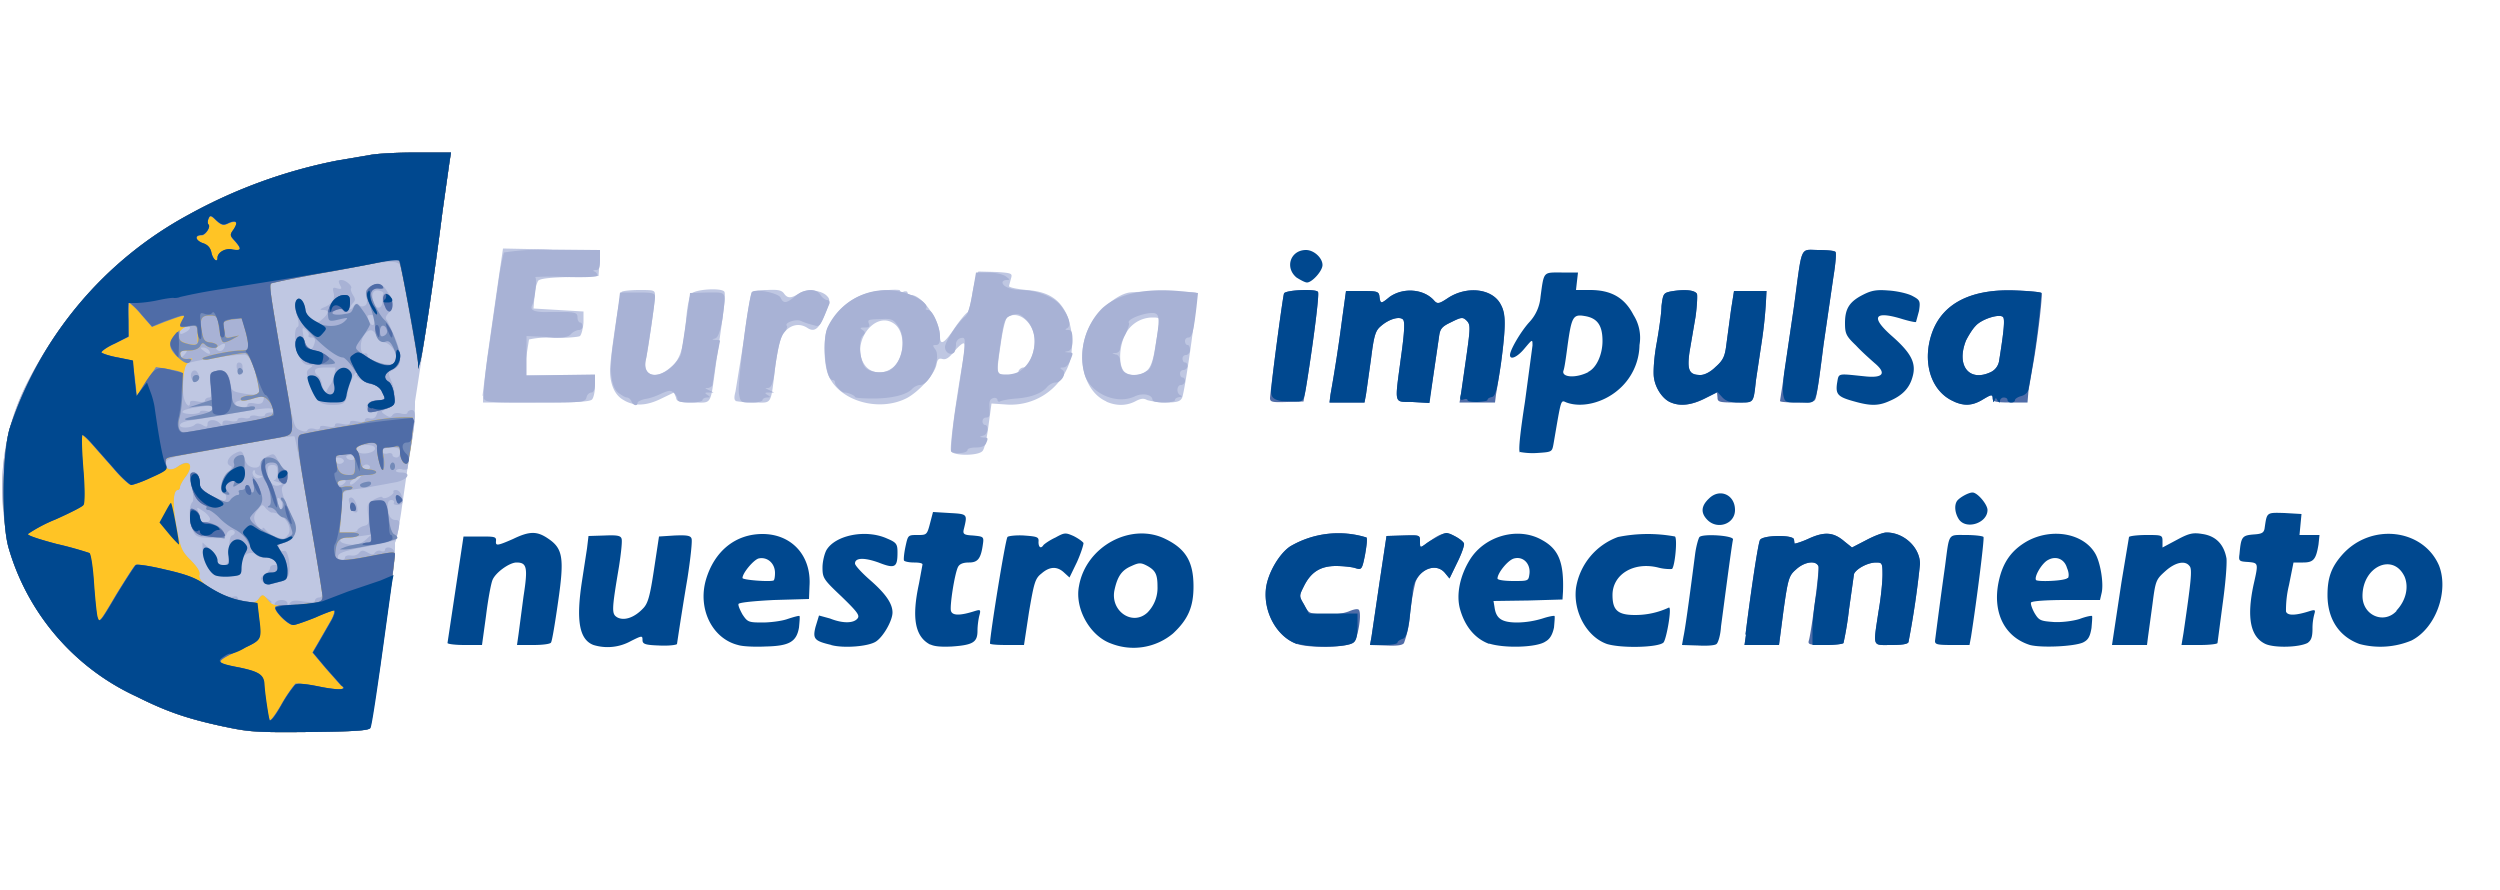
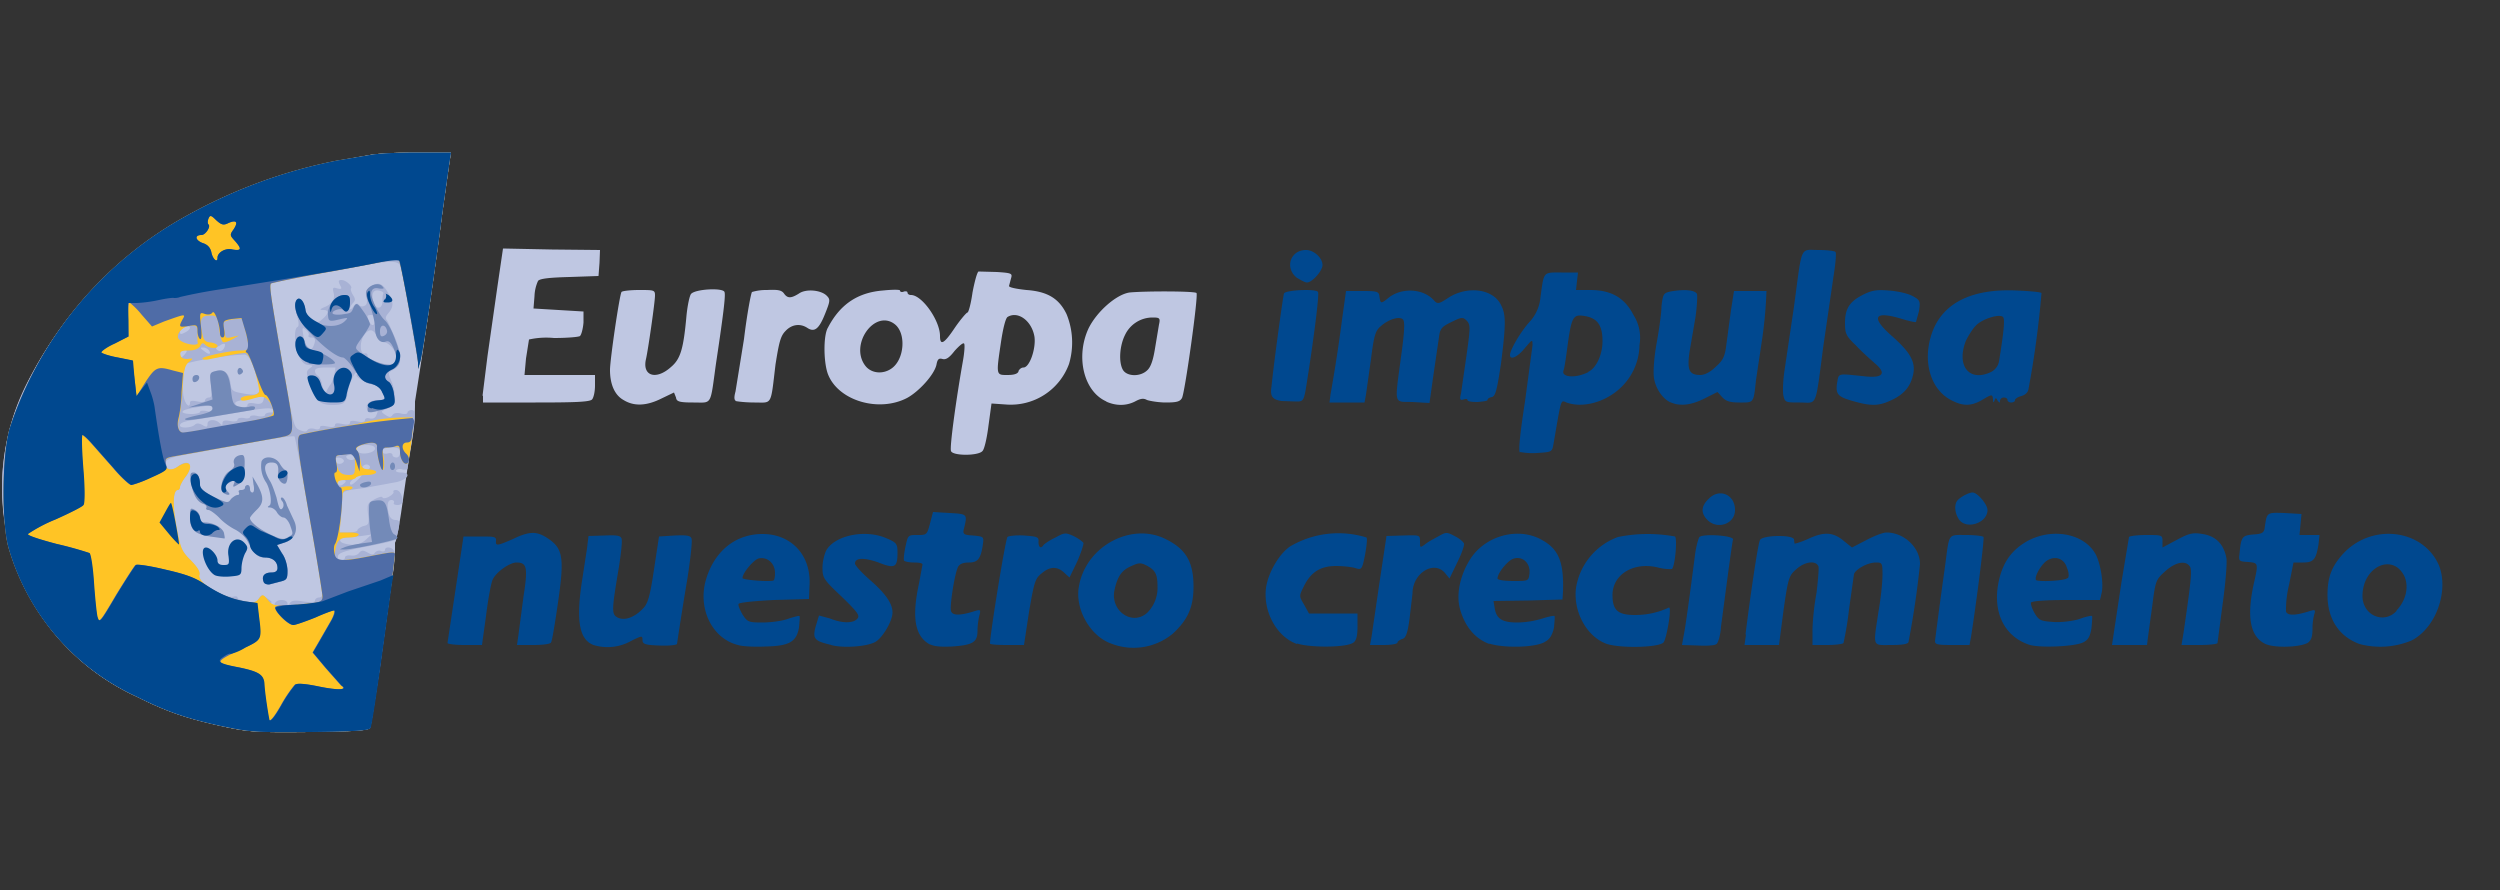
<svg xmlns="http://www.w3.org/2000/svg" version="1.0" width="500" height="178">
  <rect width="100%" height="100%" fill="#333333" stroke="none" />
-   <path d="M0 89V0h500v178H0V89z" fill="#fff" />
  <path d="M44.7 145.3c-7.4-1.6-11.4-3-17.4-6a45.8 45.8 0 0 1-23-60.2A77.6 77.6 0 0 1 37.7 43a102 102 0 0 1 29.7-10.8L74 31c1.5-.3 5.7-.5 9.4-.5h6.8l-.3 1.9-1.4 9.9a1397.5 1397.5 0 0 1-5.5 38 46.3 46.3 0 0 1-1 9.9l-1.8 12.5c-.5 3.2-1 5.8-1.2 5.8a36.3 36.3 0 0 1-.7 7.8l-2.4 17c-.9 6.5-1.8 12-2 12.3-.3.5-3.1.7-12 .8-10.6.1-12.1 0-17.2-1.1zm145.5-55.1c-.3-.7 1-10.2 2.4-18.1.3-1.7.4-3.3.2-3.4-.2-.2-1 .5-1.9 1.5-1 1.3-1.7 1.8-2.4 1.6-.7-.2-1 0-1.2 1.1-.4 2-3.5 5.4-5.9 6.7-5.6 2.9-13.5.6-15.7-4.5-1-2.2-1.1-8-.1-9.6 2.4-4.6 5.9-7 11-7.4 1.9-.2 3.4-.2 3.4 0 0 .3.4.4.8.2.4-.1.7 0 .7.2 0 .3.3.5.7.5 2.2 0 5.8 5.1 5.8 8.2 0 2 .8 1.6 3-1.7 1.1-1.6 2.3-3 2.5-3 .2 0 .7-1.8 1-4 .4-2.1.9-4 1.2-4.2l3.7.1c3 .2 3.1.3 2.8 1.3l-.4 1.5c0 .3 1.6.6 3.5.8 4.2.3 6.5 1.7 8 4.8a15 15 0 0 1 .5 10 12.4 12.4 0 0 1-12.6 8.1l-2.9-.2-.6 4.4c-.3 2.4-.8 4.7-1.2 5.1-.8 1-6 1-6.3 0zm13.5-16c.2-.4.6-.7 1-.7 1.2 0 2.5-3.7 2.2-6.1-.5-3.2-3.3-5.3-5.4-4-.4.3-.9 2.3-1.3 5-1 6.7-1 6.6 1.3 6.6 1.2 0 2-.2 2.2-.7zm-25.4-.5c2.6-1.8 3-7.1.6-8.9-4-3-9.1 4.2-5.8 8.4 1.2 1.5 3.5 1.7 5.2.5zM124.7 80c-1.8-1-2.7-3.2-2.7-6 0-2.1 1.9-15 2.3-15.6.1-.2 1.7-.4 3.5-.4 3 0 3.2 0 3.2 1.1 0 1.3-1.4 11-1.8 12.7-.8 3.4 2 4.3 5 1.6 1.9-1.6 2.5-3.6 3.1-10.3.2-2 .6-3.9.9-4.3.8-1 6.4-1.3 6.7-.4.2.6 0 3-1.7 14.3-1.2 8.6-.7 7.8-4.5 7.8-2.9 0-3.4-.2-3.5-1l-.4-1-2.5 1.2c-3 1.5-5.5 1.6-7.6.3zm96.6.3c-4.6-2-6.2-9-3.6-14.6 1.6-3.3 5.5-6.8 8.2-7.2 3-.3 13-.3 13.4.1.4.5-2.3 19.8-2.9 21-.4.7-1 .9-3.2.9-1.5 0-3.2-.3-3.8-.5-.7-.4-1.3-.3-2.4.3-1.8.9-3.8.9-5.8 0zm8.1-6.2c.7-.6 1.2-1.9 1.6-4.4l.8-4.8c.3-1.3.1-1.4-1.3-1.4A6.1 6.1 0 0 0 225 67c-1.1 2.2-1.3 5.5-.4 7 .8 1.3 3.4 1.4 4.8.1zM96.5 79.2l1-8 2-14 1.1-7.5 9.8.2 9.6.1-.1 2.6-.2 2.6-5.8.2c-3.8.1-6 .3-6.3.8a8 8 0 0 0-.7 3l-.2 2.5 5 .3 5 .3v2.2c-.1 1.2-.4 2.4-.7 2.7-.2.2-2.6.4-5.2.4a16 16 0 0 0-5 .3l-.6 3.8-.3 3.3H119v2.1c0 1.3-.3 2.5-.6 2.8-.5.5-3.6.6-11.3.6H96.6v-1.4zm50.7 1c-.4-.2-.4-.8-.1-1.9l1.7-10.5c.6-5 1.4-9.2 1.6-9.4a10 10 0 0 1 3-.4c2.1-.1 2.9 0 3.4.7.7 1 1.4 1 3 0 1.4-1 4.5-.7 5.6.5.7.7.6 1.1-.4 3.6-1.2 3-2.1 3.7-3.5 2.8-1.5-1-3.2-.7-4.4.6-1 1-1.3 2.3-2 6.7-1 8.4-.6 7.6-4.2 7.6-1.8 0-3.4-.2-3.8-.3z" fill="#bfc7e2" />
  <g fill="#a8b2d5">
    <path d="M44.7 145.3c-7.4-1.6-11.4-3-17.4-6A46.1 46.1 0 0 1 5 77.4 80.3 80.3 0 0 1 37.8 43a102 102 0 0 1 29.7-10.8L74 31c1.5-.3 5.7-.5 9.4-.5h6.8l-.3 1.9-1.4 9.9c-1.6 12.6-4 28.9-4.5 30.2-.4 1.2-.4 1.2-.4.1l-3.3-18.9c-.4-1.6-1.6-1.7-7.6-.6l-11.8 2.1c-3.5.6-6.5 1.3-6.7 1.5-.4.4-.3 1.3 2.7 18.2 1.7 9.9 1.9 10.6 3 11.1 1 .4 1.4.4 1.6 0 .2-.3.8-.4 1.5-.2.6.2 1 0 1-.3 0-.4.5-.4 1.5-.2s1.5.1 1.5-.3.5-.4 1.5-.2 1.5.1 1.5-.3.5-.4 1.5-.2 1.5.1 1.5-.3c0-.3.4-.5 1-.3.6.1 1-.1 1.2-.5.5-1.1.4-1.2-.5-.8-1 .4-1.8-.9-1.1-1.7.3-.4 1.2-.7 2-.7s1.4-.1 1.4-.2c0-.9-1.3-2.8-1.9-2.8-1.1 0-4.1-1.6-3.8-2 .2-.3.2-.5 0-.5-.5 0-1.7 2.8-1.8 4.3-.3 1.8-.8 2.2-3 2.2-2.5 0-3.4-.8-4.5-4-.8-2.5-.8-2.7-.1-3.3.8-.6.8-.6-.2-.7-.7 0-1.3-.5-1.9-1.7-.9-1.8-1.1-5.6-.3-5.9.3-.1.3-1-.1-2.2-.6-2.6-.2-4.1.9-3.2.4.4.7 1.2.7 1.8 0 .7.5 1.5 1.3 2 1.2.8 1.3.8 2.2 0 1.3-1.1 1.3-1.8.2-1.8-.8 0-.8-.1 0-.5 1.7-.6 2.4-1.8 2-3-.2-1-.1-1.1.8-.8.9.2.9 0 .5-.7-.4-.8-.3-1 .3-1 .9 0 2.3 1.3 1.9 1.7-.1.1 0 .7.4 1.3.5.8.5 1.1 0 1.6-.3.3-.6.8-.6 1.1 0 .3.3.1.7-.4.4-.6.8-.7 1-.4.2.3.7.5 1.1.3.6-.2.7-.7.5-1.7-.3-1.1-.1-1.6.9-2.2 1.5-1 2.3-.7 3.5 1.4 1.1 1.8 1 2.7 0 3.9-.6.7-.7 1-.3 1.5.3.4 1 2.1 1.8 3.9 1.3 3.6 1.1 5-.6 6-1 .5-1 .6-.3 2.3.4.9.7 2.4.7 3.2 0 1.3-.3 1.7-1.5 2.2-1.4.6-1.4.6-.4 1.3.8.5 1.1.5 1.4 0 .3-.4.9-.5 1.7-.3.8.2 1.3.1 1.3-.2 0-.2.4-.5.8-.5.9 0 .9 1 0 6.8l-.8 4.9c0 .2-.4.3-1 .2-.5-.2-1.1-.1-1.3.2-.1.2.3.4 1 .4 2.1 0 1.5 1.3-.8 1.9l-6.5 1.2c-4 .5-4.4.6-4.4 1.7l-.3 4.2-.3 3h1.8c1 0 1.8-.2 1.8-.5 0-.2.6-.6 1.2-.8 1-.2 1.2-.5.9-2.4-.2-2-.1-2.2 1.4-3 .8-.4 1.5-.6 1.5-.3 0 .2.6.2 1.2-.1.7-.4 1.1-.8 1-1-.1-.2 0-.4.5-.4.7 0 1.3 1 1.3 2.3 0 .4-.4.7-1 .7s-.9-.2-.7-.5c.1-.2-.1-.5-.5-.5-.8 0-1 1-.5 2.9.2.7.7 1.1 1.3 1.1.8 0 .9.3.6 1.9l-.5 2c-.1.2-2.7.8-5.8 1.4-4.3.8-5.7 1.3-5.8 1.9-.1.5.2.8.6.8.5 0 .8-.2.8-.5s.5-.5 1.2-.4c.6.1 1.3-.1 1.6-.5.5-.6.8-.6 1.7-.1.9.5 1.2.5 1.5 0 .3-.3.8-.5 1.2-.3.5.2.8 0 .8-.2 0-.8 1.5-.6 1.8.2.2.4 0 3.2-.5 6.2l-2.3 17c-1 6.4-1.8 11.9-2 12.2-.3.5-3.2.7-12.1.8-10.6.1-12.1 0-17.2-1.1zM56.3 120c.7 0 1.2.3 1.2.7 0 .4.1.4.5-.1.3-.5 1-.6 2.7-.3 1.6.2 2.3.2 2.3-.2 0-.3.4-.6.8-.6s.7-.3.7-.6c0-1.1-5.3-31.4-5.6-31.6-.1-.2-3.5.3-7.5 1L39 90.6c-5.5.9-6.2 1.3-5.7 2.6.4 1 1.1 1 2.4 0 2.2-1.6 3.1 0 1.3 2.3-.6.7-1 1.6-1 1.9 0 .3-.2.6-.5.6-.9 0-1 2.9-.3 7.3.8 4.3 1.1 4.9 2.9 6.7 1.3 1.4 2 2.4 1.7 3-.1.7.3 1.3 1.6 2.2 2.3 1.6 4.5 2.4 5.4 2.1.4-.1.7 0 .7.2 0 .3.8.6 1.8.8 1.3.3 1.9.2 2.4-.5.6-.9.7-.9 1.8-.1.7.5 1 .8.8.8-.2 0-.2.3 0 .7.3.4.4.3.6-.3.1-.5.6-.9 1.4-.9zm16.8-12 1.2-1.1-2 .3-3.1.3c-1.4 0-1.6.9-.3 1.2 1.9.5 3 .3 4.2-.7zm-4.4-12c-1-.2-1.4.2-1 .9.2.3.5.3 1-.1.6-.5.6-.7 0-.8zm2.9-.1c.6-.5.9-1 .6-1-.6 0-2.2 1.3-2.2 1.7 0 .6.5.4 1.6-.7zm2.4-2.5c0-.2-.3-.5-.7-.5-.4 0-.8.3-.8.5 0 .3.4.5.8.5s.7-.2.7-.5zM68.7 92c-.3-.6-1.7-.6-1.7-.1 0 .7.6 1 1.3.8.4-.2.6-.5.4-.7zm2.3-.5c0-.2-.4-.5-1-.5s-.9.3-.7.5c.1.3.6.5 1 .5s.7-.2.7-.5zm9-1c0-.8-.3-1-1.7-1-1.2 0-1.8.3-1.8.7 0 .5.4.6 1 .5.6-.2 1 0 1 .3s.4.5.8.5.7-.4.7-1zm-5-.8c0-.4-.6-.7-1.6-.7-2 0-2.6.4-1.9 1.3.7.8 3.5.3 3.5-.6zM38.9 85c.4-.4.8-.4 1.6 0 .8.5 1 .4 1-.2 0-1 1.6-1 2.4-.2.5.5.6.5.6 0s.5-.6 1.5-.4c1 .2 1.5 0 1.5-.2 0-.4.6-.5 1.3-.4.7.2 1.2 0 1.2-.2 0-.3.7-.4 1.5-.2.9.2 1.5 0 1.5-.2 0-.3.5-.5 1.1-.5.9 0 1-.1.5-.6-.4-.4-1.9-.3-6.4.5L40 83.8c-3 .4-4 .7-4 1.3 0 .6 2.2.5 2.9-.1zm1.1-2.6c0-.3.6-.3 1.3-.2.9.3 1.2.1 1.2-.5s-.3-.7-2.1-.4c-2.8.4-3.9.7-3.9 1.1 0 .2.8.4 1.8.4.9 0 1.7-.2 1.7-.4zm9.5-1.4c0-.4.6-.5 1.5-.3 1.1.2 1.5 0 1.7-.7.2-.8 0-1-.6-.7l-3 .6c-2 .3-2.5.6-1.7 1.3.5.5 2.1.4 2.1-.2zM38 80.5c0-.4.6-.4 1.5-.2 1 .2 1.5.1 1.5-.2 0-.3.4-.6.8-.6.5 0 .6-.5.4-2.4-.3-2.4-.2-2.5 1-2.9 1.7-.4 2.7.5 2.9 2.5.2 1.5.4 1.6 2.6 2 3.5.6 3.8.1 2.4-4.1-.8-2.5-1.4-3.5-2.1-3.7a62 62 0 0 0-11.8 1.8c-.4.4-.8 5-.5 6.5.3 1.7 1.3 2.6 1.3 1.3zM66 77c.2-.1.6-1 .8-1.8l.3-1.7h-2c-1.5 0-2.1.2-2.1.7 0 .4.3.8.5.9.3.1.6.7.8 1.3.3 1.7.9 2.5 1.1 1.6l.6-1zm13.3-4.7c.5-1.2-1-3.5-2.3-3.8-.7-.1-1.4-.8-1.7-1.4-.7-1.4-1.6-1.4-2.6.1-.8 1.4-.7 3.6.2 3.5.3-.1.6 0 .6.3 0 1.4 5.3 2.6 5.8 1.3zM37 70.8c.5-.6.5-.8-.2-.8-.4 0-.8.4-.8.8s.1.7.2.7.5-.3.8-.7zm4.8-.7c-.2-.3-.7-.6-1.2-.6-.6 0-.6.1.2.7 1 .8 1.5.7 1-.1zm3.2-1.2c0-.2-.5-.2-1 .2-.9.4-1 .6-.4 1s1.4-.3 1.4-1.2zm17.7.3c.5-1.2.4-1.7-.5-1.7-.4 0-.6-.2-.5-.4.2-.3-.1-.8-.5-1.1-.8-.7-.8-.5-.5 1.3l.6 2.3c.4.7 1 .5 1.4-.4zM38 65.6c0-.3-.4-.4-1-.2-.5.1-1 .6-1 1 0 .5.2.5 1 .1.6-.3 1-.7 1-1zM75 64c0-.5-.3-1-.7-1-.9 0-1 .1-.5 1.2.5 1.2 1.2 1 1.2-.2zm1.5-3.7c0-.7 0-1.4.2-1.6 0-.3-.4-.5-1-.6-1.2-.2-1.5.9-.9 2.6.5 1.3 1.7 1 1.7-.4z" />
-     <path d="M52.5 116.3c-.5-.6-.4-.8.4-1.4.6-.4 1.1-.9 1.1-1.3 0-.3.3-.6.8-.6.7 0 .7-.2.2-.8a3 3 0 0 0-2-.7c-.7 0-1.6-.3-1.9-.6-.8-.8-2.6 0-2.7 1.2l-.1 2.1c0 .7-.6 1-2.2 1.1-1.2.1-2.6 0-3.1-.3-1.3-.7-2.5-3.1-2.5-5v-1.5l1.5 1.3c.8.7 1.5 1.8 1.5 2.3 0 .6.3.9 1.1.9 1 0 1.1-.3 1.2-2.9 0-1.7.2-2.9.6-3 .8-.3.7-1.1-.1-1.1-.4 0-.9.4-1 .9-.3.7-.8.8-3.2.7-2.7-.1-3-.3-3.6-1.7-.7-1.7-.8-4.8 0-5.5.2-.3.2-1.2 0-2.3-.7-2.6-.6-3.6.2-3.6.7 0 1.3 1 1.3 2.5 0 .5 1 1.4 2.4 2.2 2.1 1.1 2.5 1.2 2.8.6.1-.5 0-1-.5-1.1-1-.4-.5-3.1 1-4.4.7-.6.8-1 .4-1.1-1.2-.5-.4-2.1 1.5-2.8.7-.3 1 0 1.2 1 .2.8.6 1.5.9 1.7 1 .7 2.3.5 2.3-.3 0-.4.6-1.1 1.4-1.5 1.4-.7 1.4-.7 2.3 1 .5 1 1.1 1.7 1.4 1.7.7 0 .4 2.4-.3 3-.6.5-.6 1 .2 3.2l1.7 4c.8 1.5.3 3.7-1 4l-1.5.6c-.4 0-.6.5-.4.9.1.4.6.6 1 .5.4-.2.7.4 1 1.8.4 2.7-.1 4-1.7 4.3l-2.2.5c-.4.2-1-.1-1.4-.5zm5.1-9.3c1.1-1.7-1-4.5-3.3-4.5-.2 0-.7-.4-1.1-.8-.7-.9-.8-.9-1.6.2-.6.6-.9 1.5-.7 2.1.2 1 1.6 2.5 1.6 1.7 0-.2.2-.2.4 0 .7 1 2.9 2.3 3.5 2.2a2 2 0 0 0 1.2-1zM42 103.8c0-.3-.6-1.1-1.4-1.6-1.2-.8-1.3-.8-1 0l.4 1.6c0 .4.5.7 1 .7.6 0 1-.3 1-.7zm14-4c-.6-.6-.7.1-.2 1.5.4.9.4.9.6 0 .1-.5 0-1.1-.4-1.4zm-.5-3.4c-.7-.2-1-.3-.6-.4.3 0 .6-.7.6-1.5 0-1.2-.2-1.5-1-1.5s-1 .3-1 1.2c0 2 1 3.2 2.2 2.9 1-.3 1-.3-.2-.7zm-3.6-1.3c-.5-.1-.9-.4-.9-.7 0-.3-.1-.5-.3-.3-.6.6.4 1.9 1.2 1.5.8-.3.8-.3 0-.5zM38.3 75.7c-.5-1.2.6-2.2 1.2-1.2.3.4.4 1 .3 1.2-.2.8-1.1.8-1.5 0zm9.1-1.9c-.2-.9 0-1.3.4-1.3s.7.3.7.8v1c.1 1.1-.9.5-1.1-.6zm22.9 28-.5-1.5c-.1-.4 0-.8.4-.8.6 0 1.3 1.4 1.3 2.6 0 .7-1 .4-1.3-.3zm119.9-11.6a91 91 0 0 1 1.3-10.8c1.8-11.9 1.8-12 .7-11.8-.5.1-1 .6-1 1.2 0 .5-.1 1.2-.3 1.6-.6.8-1.9.2-1.9-1 0-1 2.4-4.7 3.9-6 .7-.5 1.1-2 1.6-4.8l.7-4.1h2.5c1.4 0 3 .4 3.5.8.8.6.9.7.1.7-.4 0-.8.2-.8.5 0 .8 1.8 1.5 3.6 1.5 3.2 0 6.8 1.4 8.1 3.2 1.6 2.1 2.1 3.8 1.3 4.4-.6.3-.5.4.2.4.6 0 .8.5.8 2 0 1.4-.3 2-.8 2.2-.9.2-.9.2 0 .3 1 0 1 0 .3 1.7-.3.7-.8 1.3-1.4 1.3-.6 0-.7.1-.1.5.9.6-.2 2.5-1.4 2.5-.5 0-1.2.4-1.6.8-1.1 1.4-3.4 2.2-6.2 2.4-1.5.1-3 .4-3.3.6-.2.1-.5 0-.5-.3s-.4-.5-.8-.4c-.7.2-.9.6-.8 2 .1 1.5 0 1.9-.6 1.9-.5 0-.8.3-.8.8 0 .4.3.7.5.7.8 0 .6 1.9-.3 2.1-.9.3-.9.3 0 .4.9 0 1 .1.5 1.2-.2.5-.9.8-2 .8-1 0-1.7.2-1.7.5 0 .7-3 .9-3.3.2zM204.3 74c3.1-2.4 3.5-7.6.9-10.1-1.2-1.1-1.6-1.3-2.8-.9-1.5.6-1.6.8-2.4 6.3-.8 5.6-.8 5.6 1.4 5.6 1 0 2.4-.4 2.9-.9zm-78 6.3c-.1-.4-.6-.8-.9-.8-.4 0-1.1-.5-1.7-.9-1.6-1.3-1.9-4.7-1-10.4l1-7.3.3-2.4h3.5c3 0 3.5.1 3.5.9 0 1.1-1.5 10.8-1.8 12.4-.9 3.3 2 4.3 5 1.7.9-.8 1.8-2 2-2.7.2-.9 1.8-11.5 1.8-12.2l3.5-.1c4 0 3.7-.4 3 5.2-.5 2.8-.9 3.8-1.5 4-.7.2-.7.2.1.3.5 0 .9 0 .9.2l-.8 4-.7 4.7c0 .3-.4.6-.9.7-.7 0-.7 0 .1.4l1 .5h-1c-.8 0-.8.1-.2.5.6.4.6.5-.1.5-.5 0-.9.3-.9.5 0 .3-1.1.5-2.5.5-1.8 0-2.5-.2-2.5-.7 0-.3-.4-1-.8-1.3-.6-.5-1-.4-2.4.2-1 .5-2.4 1-3.3 1.1-.8.2-1.5.5-1.5.8 0 .7-.9.5-1.2-.3zm-29.5-.8c-.2-.5.2-4.8.9-9.3l2-13.9c.4-3 1-5.6 1.1-5.8a48 48 0 0 1 9.8-.5h9.4v2c0 1.6-.2 2-.8 2-.6 0-.7.2-.3.3.3.1.6.5.6.8 0 .3-2.3.4-6.5.3a56 56 0 0 0-6 0c.5.1 0 4.5-.6 5.7-.5 1 .7 1.4 3.4 1.3h3.6c1.8.1 2.1.3 2.1 1.1 0 .6.3 1 .5 1 .3 0 .5.3.5.8 0 .4-.3.7-.7.7-.4 0-1.1.3-1.6.8-.6.7-1.6.8-4.9.6l-4-.2v8l6.9-.2 6.8-.1v1.8c0 1.2-.3 1.8-.7 1.8-.4 0-.9.4-1 1-.3 1-.8 1-10.3 1-9.4 0-10 0-10.3-1zm51-.7c-.4-1.8 2-19.8 2.6-20.4.8-.7 5.2.2 5.7 1.1.6 1.3 1.2 1.2 3-.3s4.2-1.6 5-.2c.4.6 1 1 1.3 1 .4 0 .6.3.5.7-2 4.9-1.9 4.7-3.3 4.3a14 14 0 0 1-2.4-.8c-1-.5-3.5.4-2.8 1 .1.2-.1.7-.5 1.2-.8.9-1.4 3.2-2.1 8.8-.3 1.7-.6 2.3-1.2 2.4-.7 0-.6 0 .2.4l1 .5h-1c-.9 0-.9.1-.3.5.7.4.6.5-.1.5-.5 0-.9.3-.9.5 0 .3-1 .5-2.2.5-2.1 0-2.2 0-2.5-1.7zm82.7 1.2c0-1.1-2-1.5-3.6-.7-3.7 1.7-8.9-.7-10-4.5-1.3-4.5.2-9.9 3.6-13.2 3.1-2.8 8.4-4 15.2-3.4l3.9.4-.3 2.8c-.6 5-.9 6.1-1.6 6.1-.4 0-.7.3-.7.7 0 .4.2.8.5.8s.5.4.5 1c0 .5-.4 1-.8 1s-.7.3-.7.7c0 .4.2.8.5.8s.5.3.5.7c0 .4-.4.8-.8.8s-.7.3-.7.7c0 .4.2.8.5.8s.5.3.5.7c0 .4-.4.8-.8.8-.9 0-1 1.8 0 2.1.3.2.2.3-.3.3-.5.1-.9.3-.9.6s-1 .5-2.3.5c-1.2 0-2.2-.2-2.2-.5zm-1-5.8c.8-.7 1.2-2 1.7-5.6.9-5.8.8-6.3-1.8-5.9-2.1.4-4.1 1.4-3.6 1.9.1.2-.2 1.2-.8 2.4-.6 1-1 2.3-1 2.8 0 .4-.4.8-.9.8-.8 0-.8 0 0 .3.5 0 .9.6.9 1.1 0 .6.2 1.5.5 2 .7 1.3 3.5 1.3 5 .1zM171 79.4c0-.3-1.4-.9-2.1-.9-.6 0-1.9-1.4-1.9-2 0-.3-.2-.5-.5-.5-1.4 0-2.2-8.2-.9-10.7a13 13 0 0 1 15.8-6.6c2.5.8 4.4 2.3 3.8 3-.2.1 0 .3.4.3 1 0 2.4 3.4 2.4 5.5 0 1-.2 1.5-.8 1.5-.7 0-.7.1-.2.8 1.4 1.6-1 7.2-3 7.2-.4 0-1.1.3-1.5.7-1 1.2-4 2-7.8 2-2 0-3.7-.1-3.7-.3zm7-5.4c2.5-1.4 3.4-6.3 1.6-8.8-.9-1.3-1.3-1.5-3.2-1.4-2.9.1-2.9.1-2.6 1 .2.5 0 .7-.8.7-1 0-1.1.1-.5.5.6.4.6.6 0 1.2-1 1.2-.4 5.7.8 6.5 1.1.9 3.4 1 4.8.3z" />
  </g>
  <path d="M44.7 145.3c-7.4-1.6-11.4-3-17.4-6a47.3 47.3 0 0 1-25.6-29.8c-1.4-5-1.3-18.3.2-23.7a75.6 75.6 0 0 1 35.9-42.9 102 102 0 0 1 29.7-10.8L74 31c1.5-.3 5.7-.5 9.4-.5h6.8l-.3 1.9-1.4 9.9c-1.6 12.6-4 28.9-4.5 30.2l-.4 1.3v-1.3c-.1-1.9-3.4-19.8-3.8-20.4a.9.9 0 0 0-1-.3c-.4.2-6 1.3-12.5 2.5-6.5 1.1-12 2.3-12.1 2.4-.4.4 0 2.8 2.6 17.8 2.3 13 2.3 12.3-.9 13l-21.2 3.8c-1.2.2-1.7.5-1.7 1.3 0 1.3 1.2 1.7 2.6.7 2.4-1.6 3.3-.2 1.4 2.2-.5.7-1 1.6-1 1.9 0 .3-.2.6-.4.6-1 0-1.1 2.9-.3 7.3.8 4.3 1 4.9 2.8 6.7 1.4 1.4 2 2.4 1.8 3-.4 1.6 4.5 4.5 9 5.3 1.8.3 2.3.2 2.9-.6.7-.9.8-.9 1.8.3 1 1.3 1.7 1.4 8 .7 2.6-.2 2.9-.4 2.9-1.3 0-.6-1.1-7.5-2.5-15.4-2.7-15.5-2.8-16.7-1.8-17.1.4-.2 5.5-1.1 11.3-2.1a37.4 37.4 0 0 1 11-1.3c.3.5-.2 5.8-.8 8.4-.2 1-.3 1.1-1 .6-.3-.3-.7-1.2-.7-2 0-1.2-.1-1.3-1.8-1.1l-1.8.2.4 2.2c.1 1.3 0 2.2-.2 2.2-.5 0-1.3-3.2-1.2-4.6.1-1-1.1-1.1-3.1-.4-1 .4-1.2.7-.9 1.2.3.3.6 1.3.7 2 .2 1.4.4 1.6 1.8 1.7 2.1.2 1.6 1.1-.7 1.1-.9 0-1.8.3-2 .5-.1.3-1 .5-2 .5-1.3 0-1.7.2-1.7.8 0 .7.3.8 1.5.5.8-.1 1.5 0 1.5.2 0 .3-.5.5-1 .5-.6 0-1 .4-1 .9l-.3 4.3-.3 3.3h2c1.3 0 2 .2 1.8.5-.1.3-1 .5-1.9.5-2 0-2.5.7-2.8 2.9 0 1.5 0 1.6 1.6 1.6.9 0 3.6-.4 6-.9 3.7-.7 4.4-.8 4.4-.2l-.7 5.8-2.4 16.7c-.9 6.4-1.8 11.9-2 12.2-.3.5-3.1.7-12 .8-10.6.1-12.2 0-17.2-1.1zM71 93c0-2.3-.2-2.4-2.4-2.1-1.6.2-1.6.3-1.3 1.8.3 1.8 1 2.3 2.6 2.3 1 0 1.1-.3 1.1-2zm-24.8-8c8.4-1.6 8.5-1.7 8.4-2.9 0-.7-.5-1.6-1-2.1-.7-.7-1.2-.8-2.6-.4-2.2.7-3.1.7-2.8 0 .2-.2 1-.5 1.8-.5s1.6-.3 1.8-.7c.1-.4-.3-2.3-.8-4.2-.9-2.6-1.5-3.6-2-3.6-.9 0-3.5.5-7.4 1.3-.6.1-1.1 0-1.1-.2 0-.4 5.5-1.6 7.7-1.6.6 0 1.3-.1 1.5-.4.2-.3-1-5.5-1.4-6l-2 .2c-1.3.3-1.8.5-1.6 1l.3 1.8c0 .9.3 1 1.4.7l1.4-.3-1.4.8c-.8.4-1.6.7-1.8.5-.3-.1-.6-1.4-.8-2.8-.3-2.3-.4-2.5-1.8-2.5-1.8 0-2.1.7-1.6 3.3.3 1.7.6 2 1.8 2.1.7.1 1.3.4 1.3.7 0 .6-1.7.5-2.4-.2-.5-.5-.7-.5-1.1.3-.4.5-1.1.8-2.3.8-1.4 0-1.8.2-1.6.9.1.6.6.8 1.4.8 1.2-.2 1.2-.1.3.6-.8.6-1.1 1.6-1.3 5.4-.2 2.5-.5 5.2-.7 5.9-.5 1.8 0 2.9 1 2.9l9.5-1.6zm-6.7-16.5v-1.9c0-1.3-.2-1.5-1.2-1.5-1.4 0-2.9 1.3-2.7 2.4.2 1.1 4 2 4 1z" fill="#ffc425" />
  <g fill="#738ab8">
-     <path d="M44.7 145.3c-7.4-1.6-11.4-3-17.4-6a47.3 47.3 0 0 1-25.6-29.8c-1.4-5-1.3-18.3.2-23.7a75.6 75.6 0 0 1 35.9-42.9 102 102 0 0 1 29.7-10.8L74 31c1.5-.3 5.7-.5 9.4-.5h6.8l-.3 1.9-1.4 9.9c-1.6 12.6-4 28.9-4.5 30.2l-.4 1.3v-1.3c-.1-1.9-3.4-19.8-3.8-20.4a.9.9 0 0 0-1-.3c-.4.2-6 1.3-12.5 2.5-6.5 1.1-12 2.3-12.1 2.4-.4.4 0 2.8 2.6 17.8 2.3 13 2.3 12.3-.9 13l-21.3 3.8c-1.5.3-1.6.4-1.4 1.5.2 1.1-.1 1.4-3.1 2.7-1.7.9-3.5 1.5-3.9 1.5-.3 0-2-1.5-3.5-3.3l-4.5-5.1c-.9-1-1.7-1.7-1.8-1.6-.2.2-.1 3.3.2 7 .3 3.6.3 6.8 0 7-.1.3-2.7 1.6-5.6 2.9a29.9 29.9 0 0 0-5.5 2.9c-.1.3 2.4 1.1 5.8 2a72 72 0 0 1 6.5 1.8c.3.2.7 2.8.9 5.8.2 2.9.5 6 .7 6.9.4 1.4.5 1.3 3.8-4.3 1.9-3.1 3.7-5.9 3.9-6 .3-.2 2.9.2 5.8.9 4 .9 6 1.6 7.9 2.9 3 2 5.3 3 8.3 3.5l2.3.3.3 2.6c.6 5 .8 4.7-4 6.9-4.8 2.3-4.8 2.5.1 3.4 3.8.8 4.8 1.4 5 3.3.3 3.9.9 7.2 1.3 7.2.2 0 1.3-1.6 2.5-3.5a26 26 0 0 1 2.5-3.8c.2-.1 2.3.2 4.7.6 3.8.8 5.8.7 4.4-.2l-3.1-3.5-2.6-3.1 1.4-2.4 2.3-4c.5-.9.8-1.8.6-2-.1-.1-1.8.5-3.8 1.4-2 .8-4 1.5-4.4 1.5-1 0-3.6-2.6-3.6-3.5 0-.3 1.1-.5 2.5-.5a37 37 0 0 0 4.7-.3c1.9-.3 2.3-.5 2.3-1.4 0-.5-1.1-7.4-2.5-15.3-2.7-15.5-2.8-16.7-1.8-17.1.4-.2 5.5-1.1 11.3-2.1a37.4 37.4 0 0 1 11-1.3c.3.5-.2 5.8-.8 8.4-.2 1-.3 1.1-1 .6-.3-.3-.7-1.2-.7-2 0-1.2-.1-1.3-1.8-1.1l-1.8.2.4 2.2c.1 1.3 0 2.2-.2 2.2-.5 0-1.3-3.2-1.2-4.6.1-1-1.1-1.1-3.1-.4-1 .4-1.2.7-.9 1.2.3.3.6 1.3.7 2 .2 1.4.4 1.6 1.8 1.7 2.1.2 1.6 1.1-.6 1.1-1 0-1.9.3-2 .5-.2.3-1.1.5-2.1.5-1.2 0-1.7.2-1.7.8 0 .7.4.8 1.5.5.9-.1 1.5 0 1.5.2 0 .3-.4.5-1 .5s-1 .4-1 .9l-.3 4.3-.3 3.3h2c1.4 0 2 .2 1.9.5-.2.3-1.1.5-2 .5-2 0-2.5.7-2.7 2.9-.1 1.5-.1 1.6 1.5 1.6.9 0 3.6-.4 6-.9 3.8-.7 4.4-.8 4.4-.2l-.7 5.8-2.4 16.7c-.9 6.4-1.8 11.9-2 12.2-.3.5-3.1.7-12 .8-10.6.1-12.1 0-17.2-1.1zM71 93c0-2.3-.2-2.4-2.4-2.1-1.6.2-1.6.3-1.3 1.8.3 1.8 1 2.3 2.6 2.3 1 0 1.1-.3 1.1-2zm-24.8-8c8.4-1.6 8.5-1.7 8.4-2.9 0-.7-.5-1.6-1-2.1-.7-.7-1.2-.8-2.6-.4-2.2.7-3.1.7-2.8 0 .2-.2 1-.5 1.8-.5s1.6-.3 1.8-.7c.1-.4-.3-2.3-.8-4.2-.9-2.6-1.5-3.6-2-3.6-.9 0-3.5.5-7.4 1.3-.6.1-1.1 0-1.1-.2 0-.4 5.5-1.6 7.7-1.6.6 0 1.3-.1 1.5-.4.2-.3-1-5.5-1.4-6l-2 .2c-1.3.3-1.8.5-1.6 1l.3 1.8c0 .9.3 1 1.4.7l1.4-.3-1.4.8c-.8.4-1.6.7-1.8.5-.3-.1-.6-1.4-.8-2.8-.3-2.3-.4-2.5-1.8-2.5-1.8 0-2.1.7-1.6 3.3.3 1.7.6 2 1.8 2.1.7.1 1.3.4 1.3.7 0 .6-1.7.5-2.4-.2-.5-.5-.7-.5-1.1.3-.4.5-1.1.8-2.3.8-1.4 0-1.8.2-1.6.9.1.6.6.8 1.3.8.7-.1 1 0 .8.3-.5.9-1.3.6-2.8-.8-1.6-1.6-1.8-2.6-.5-4.2l1-1.1-.1 1.1c0 .9.3 1.3 1.5 1.6 2.1.6 2.6.3 2.3-1.8-.2-1.8-.2-1.9-1.9-1.6-1.9.3-2 .2-1.1-1.3.6-1.2.4-1.1-3.7.4l-2.5 1-2.1-2.4a15.6 15.6 0 0 0-2.4-2.4c-.2 0-.2 1.5-.2 3.4v3.4L23 68.7c-1.6.7-2.8 1.6-2.7 1.8.2.2 1.6.7 3.3 1l2.9.6.5 3.6.4 3.6 1.9-3 1.9-2.9 2.3.4c1.3.2 2.6.5 2.8.7.5.5.2 7-.4 9.1-.5 1.8 0 2.9 1 2.9l9.5-1.6zm-2.7-33.3c0-1.1 1.6-2 3-1.7 1.8.3 1.9-.1.5-1.7-1-1.1-1.1-1.2-.3-2.3 1-1.5.6-2-1-1.3-1 .5-1.4.4-2.5-.6-1-1-1.2-1-1.5-.3-.2.5-.2 1 0 1.2.5.4-.6 2.1-1.4 2.1-1.4 0-1.3 1 .2 1.6 1 .3 1.6.9 1.8 2 .3 1.3 1.2 2 1.2 1z" />
    <path d="M37 83.8c0-.1 1.3-.5 2.8-.8 1.8-.4 2.7-.8 2.7-1.3 0-.6-.5-.7-2.4-.5l-2.4.3 2.4-.8 2.4-.8-.3-2.7c-.3-2.6-.3-2.7 1-3 1.9-.5 2.6.5 3 3.9.3 2.5.5 3 1.6 3.2.7.2 1.6.2 2.2 0 .6-.1 1 0 1 .2 0 .3-.2.5-.5.5l-6 1c-5.8 1-7.5 1.2-7.5.8zm1.5-8c0-.5.3-.8.8-.8.8 0 .7 1.1-.2 1.4-.4.1-.6-.1-.6-.6zm9-1.5c0-.5.3-.8.6-.7.2.1.5.4.5.7 0 .2-.3.5-.6.6-.3.1-.5-.2-.5-.7zm5.2 42c-.4-1.1.2-1.8 1.6-1.8.8 0 1.2-.3 1.2-.9 0-1.3-1-2.1-2.5-2.1s-2.2-.7-3.4-3.1c-.5-1-1.6-2-2.6-2.5s-2.4-1.5-3.2-2.4c-.8-.8-1.8-1.5-2.1-1.5-.4 0-.6-.2-.4-.5.1-.2-.2-.6-.6-.7-1.3-.4-2.1-1.9-2.5-4.3-.2-1.6-.2-2 .5-2 .8 0 1.3 1 1.3 2.5 0 .7.9 1.4 2.8 2.4 2.6 1.2 2.8 1.3 3.4.4.4-.4 1-.8 1.3-.8.3 0 .4-.2.3-.5-.2-.3 0-.5.4-.5.5 0 .8-.2.8-.5s.3-.5.5-.5c.3 0 .5.3.5.8 0 .4.2.7.5.7s.4-.7.2-1.6l-.2-1.6 1 1.7c1.3 2.4 1.3 3.6-.2 5-.7.7-1.3 1.4-1.3 1.6 0 .8 1.9 2.3 4.3 3.4 1.7.8 2.4 1 3.2.5 1.2-.7 1.2-.5.5-2.5-.3-.8-.9-1.5-1.3-1.5s-1-.5-1.3-1c-.3-.6-1-1-1.4-1-.5 0-.6-.1-.1-.4.6-.4.1-3.6-.8-4.8a5.8 5.8 0 0 1-.8-4c.5-1.3 2.9-1 3.7.5.4.7.9 1.2 1.1 1.2.6 0 .5 2.4 0 2.7-.6.3-1.7-.9-1.5-1.8.2-1.8-.1-2.4-1.3-2.4-1.6 0-1.7 1.4-.3 3.7.5.8 1 2.4 1.3 3.3.5 2.3.8 2.8 1.3 2 .2-.4.1-1-.2-1.3-.3-.4-.3-.7 0-.7s.8.8 1 1.6l1.4 3c.9 1.9.2 3.7-1.8 4.4l-1.6.5 1 1.6c.7 1 1.1 2.6 1.1 3.6 0 1.6-.2 1.8-1.3 2.1l-2.3.6c-.5 0-1-.1-1.2-.6zm16.1-6.8c.6-.3 2.1-.6 3.4-.8l2.2-.3-.3-2a29 29 0 0 1-.3-4.1c0-1.9 0-2 1.4-2.2 1.8-.2 2.1.4 2.6 3.8.2 1.6.6 2.8 1.1 3 .5.3.7.6.5.8-.4.4-9.3 2.3-10.7 2.2-.9 0-.9 0 .1-.4z" />
    <path d="M42 107.3c-3.1-.5-4-1.3-4-4 0-1.7.1-1.8 1-1.3.6.3 1 1 1 1.5 0 .7.3 1 1 1 1.6 0 3.5 1 3.8 2.1.1.6.2 1 .1 1.1l-2.9-.4zm2.7-8.7c-1-.6-.2-3.5 1.1-4.3.9-.6 1.2-1.1 1-1.6-.3-.9.5-1.7 1.6-1.7.5 0 .6.7.5 2.5-.1 2.1-.4 2.8-1.3 3.4-1 .6-1.1.6-.8-.2.3-.7.2-.8-.7-.3-1.3.7-1.4 1.1-.5 2 .7.6 0 .8-.9.2zM72 97c0-.2.6-.5 1.2-.6.8-.2 1.1 0 1 .4-.3.7-2.2 1-2.2.2zm6-3.7c0-.4.3-.8.5-.8.3 0 .5.3.5.8 0 .4-.2.7-.5.7s-.5-.3-.5-.8zm-4.4-11.9c.1-.9.5-1.2 1.8-1.3 1.8-.2 1.8-.1 1-1.8-.4-.8-1.1-1.3-2.2-1.5-1.3-.2-2-.9-3.3-2.8-.9-1.4-2-2.5-2.3-2.5-2.1 0-8.9-6.6-9.4-9.2-.4-2 .3-3.2 1.1-2.2.3.4.7 1.2.8 1.9.3 2.8 5.8 4.3 7.9 2.2.7-.7.6-.7-.8-.4-2.4.6-2.5.5-2.6-.8-.2-1.7 1.6-4 3.2-4 1 0 1.2.3 1.2 1.5 0 1.5-.7 2.4-1.2 1.6-.3-.6-2.3-.1-2.3.5 0 .3.8.4 1.8.3 2-.3 1.9-.2 2.5-1.6.5-.8.7-.7 1.9 1a9 9 0 0 1 1.3 2.5c0 .3-.7 1.5-1.6 2.7-1.4 2-1.5 2.1-.6 2.8 3 2.4 7 3.5 7.5 2 .1-.3-.1-1.5-.5-2.5-.6-1.3-1-1.7-1.6-1.5-1.2.5-2.2-.7-2.2-2.8 0-1-.5-3-1-4.4-.9-2-1-2.7-.5-3.3.8-1 2.4-1.3 3-.5.4.4.3.5-.7.4-.8-.2-1.3 0-1.5.6-.4.9 1.4 4.6 2.7 5.8.5.4 1.5 2.2 2.1 4 1.4 3.6 1.2 5.1-.9 5.9-1.4.6-1.6 1.8-.4 2.4.4.3.9 1.4 1 2.5.3 2.3.1 2.5-3.7 3.4-1.6.3-1.7.2-1.5-.9zm3.8-15.3c-.3-1.3-1.4-1.3-1.4.1 0 1 .2 1.2.7 1 .5-.2.8-.6.7-1.1z" />
    <path d="M61.5 72.5c-1.4-.4-2.5-2.2-2.4-4 .2-1.6 1.5-1.6 1.9 0 .2.8.8 1.3 1.8 1.6 1.5.3 4.2 1.9 4.2 2.5 0 .4-4 .4-5.5 0z" />
  </g>
  <g fill="#4f6ca7">
    <path d="M44.7 145.3c-7.4-1.6-11.4-3-17.4-6a47.3 47.3 0 0 1-25.6-29.8c-1.4-5-1.3-18.3.2-23.7a75.6 75.6 0 0 1 35.9-42.9 102 102 0 0 1 29.7-10.8L74 31c1.5-.3 5.7-.5 9.4-.5h6.8l-.3 1.9-1.4 9.9c-1.6 12.6-4 28.9-4.5 30.2l-.4 1.3v-1.3c-.1-1.9-3.4-19.8-3.8-20.4a.9.9 0 0 0-1-.3c-.4.2-6 1.3-12.5 2.5-6.5 1.1-12 2.3-12.1 2.4-.4.4 0 2.8 2.6 17.8 2.3 13 2.3 12.3-.9 13l-21.3 3.8c-1.5.3-1.6.4-1.4 1.5.2 1.1-.1 1.4-3.1 2.7-1.7.9-3.5 1.5-3.9 1.5-.3 0-2-1.5-3.5-3.3l-4.5-5.1c-.9-1-1.7-1.7-1.8-1.6-.2.2-.1 3.3.2 7 .3 3.6.3 6.8 0 7-.1.3-2.7 1.6-5.6 2.9a29.9 29.9 0 0 0-5.5 2.9c-.1.3 2.4 1.1 5.8 2a72 72 0 0 1 6.5 1.8c.3.2.7 2.8.9 5.8.2 2.9.5 6 .7 6.9.4 1.4.5 1.3 3.8-4.3 1.9-3.1 3.7-5.9 3.9-6 .3-.2 2.9.2 5.8.9 4 .9 6 1.6 7.9 2.9 3 2 5.3 3 8.3 3.5l2.3.3.3 2.6c.6 5 .8 4.7-4 6.9-4.8 2.3-4.8 2.5.1 3.4 3.8.8 4.9 1.4 5 3.3.1 2 .8 6.3 1 7.2.2.4 1.1-.7 2.4-3a27 27 0 0 1 2.7-4c.3-.4 1.9-.3 4.8.3 3.9.8 5.9.7 4.5-.2l-3.1-3.5-2.6-3.1 1.4-2.4 2.3-4c.5-.9.8-1.8.6-2-.1-.1-1.8.5-3.8 1.4-2 .8-4 1.5-4.4 1.5-1 0-3.6-2.6-3.6-3.5 0-.3 1.1-.5 2.5-.5a37 37 0 0 0 4.7-.3c1.9-.3 2.3-.5 2.3-1.4 0-.5-1.1-7.4-2.5-15.3-2.7-15.5-2.8-16.7-1.8-17.1a192.2 192.2 0 0 1 22.3-3.3c.3.3.4.8.3.9l-.4 2.2c0 1.4-.3 1.8-1 1.8-1.1 0-1.2 1.3-.1 2.3.4.4.6 1 .4 1.5-.5 1.2-1.7-.2-1.7-1.9 0-1.1-.2-1.4-.8-1.2-.4.2-1.2.3-1.8.3-.9 0-1 .3-.8 2.3.1 1.2 0 2.2-.1 2.2-.4 0-1.2-3.4-1.1-4.6.1-1-1.1-1.1-3.2-.4-1 .4-1.2.7-.8 1.1.4.4.6 1.4.6 2.4l-.1 1.8-.6-1.8c-.3-1-.9-1.7-1.2-1.7l-1.8.2c-1.2 0-1.3.2-1 1.8.2 1 .1 1.7-.2 1.7-.3 0-.3.5 0 1.5.4.9.8 1.5 1 1.5.9 0-.2 10-1.1 11.3-.2.3-.3 1-.1 1.9.3 1.6 1.4 1.7 7.8.4 3.7-.7 4.3-.8 4.3-.2l-.7 5.8-2.3 16.7c-1 6.4-1.8 11.9-2 12.2-.3.5-3.2.7-12.1.8-10.6.1-12.1 0-17.2-1.1zm-3.2-59.6 8.5-1.5c2.4-.4 4.5-1 4.7-1.1.4-.5-1-4.1-1.6-4.1-.3 0-1.1-1.9-1.9-4.2-.8-2.4-1.6-4.3-1.9-4.3-.2 0-.2-.3.1-.6.3-.4.3-1.4-.2-3.3l-.9-3-2 .2c-1.7.3-1.7.4-1.5 2 .2 1.1.1 1.7-.3 1.7-.3 0-.5-.4-.5-.8 0-1.8-1.1-4.8-1.5-4.2-.3.4-.8.5-1.5.3-1.1-.4-1.1-.3-.8 2.5.2 1.8.1 2.7-.2 2.5-.3-.2-.5-1-.5-1.6 0-1.2-.1-1.3-1.8-1-1.9.3-2 .2-1.2-1.3.7-1.2.5-1.1-3.7.4l-2.4 1-2.1-2.4a15.6 15.6 0 0 0-2.4-2.4c-.2 0-.3 1.5-.3 3.4l.1 3.4-2.9 1.4c-1.6.7-2.7 1.6-2.6 1.8.1.2 1.6.7 3.3 1l2.9.6.5 3.6.4 3.6 1.8-2.9c2-3 2.4-3.2 5.5-2.3l2 .5-.3 3.8c0 2.1-.4 4.5-.6 5.2-.4 1.6 0 2.9.9 2.9.3 0 2.5-.3 4.9-.8zm2-34.1c0-1.1 1.6-2 3-1.7 1.8.3 1.9-.1.5-1.7-1-1.1-1.1-1.2-.3-2.3 1-1.5.6-2-1-1.3-1 .5-1.4.4-2.5-.6-1-1-1.2-1-1.5-.3-.2.5-.2 1 0 1.2.5.4-.6 2.1-1.4 2.1-1.4 0-1.3 1 .2 1.6 1 .3 1.6.9 1.8 2 .3 1.3 1.2 2 1.2 1z" />
-     <path d="m42.5 82.2-.3-4.3c-.3-3.3-.2-3.4 1-3.7 1.8-.5 2.6.5 3 3.5.5 3.6-.3 5.3-2.2 5.3-1.1 0-1.5-.3-1.5-.8zm-7.7-11.8c-1-1.4-1-2 .1-3.4.8-1 .8-1 .9 1.8l-.1 2.7a4 4 0 0 1-.9-1.1zm224.6 58.4c-4-1.4-6.8-6.4-6.2-11.2.4-3 2.6-6.8 4.8-8.3a19 19 0 0 1 15.3-1.8c.2.3 0 1.8-.3 3.5-.6 3-.7 3-2 2.6-.6-.2-2.4-.4-3.8-.4-3.1 0-5 1.2-6.4 4-1 2-1 2 0 3.7.9 1.8 1 1.8 4 2 2 .1 3.8-.2 4.9-.6 1.2-.5 1.9-.6 2.1-.3.6 1-.3 5.9-1.1 6.5-1.2 1-8.5 1.2-11.3.3zm17.7.3-3.1-.1.3-1.7 1.6-10.8 1.4-9.3 3.4-.1c3.3-.1 3.3-.1 3.3 1.2s0 1.3 1.2.5c3-2.3 3.9-2.5 5.7-1.6.9.5 1.8 1.1 1.9 1.5.1.4-.5 2.1-1.4 3.9l-1.5 3.1-.9-1.1c-1.6-2-4.8-1-5.9 1.8a47 47 0 0 0-1.1 6.5 21 21 0 0 1-1.2 5.7c-.3.5-1.6.6-3.7.5zm72-2.2c.9-7.3 2.5-18.3 2.9-18.9.5-1 6.7-1.1 6.8-.1l.1.8c0 .1 1.4-.3 2.9-1 3.1-1.4 4.9-1.3 7.1.6l1.5 1.2 2.9-1.5c1.5-.8 3.3-1.5 4-1.5 3.5 0 6.7 3 6.7 6.3a180 180 0 0 1-2.3 15.6c-.1.4-1.2.6-3.4.6-3.9 0-3.7.6-2.6-6.7.5-2.8.8-6 .8-7.4 0-2.3-.1-2.4-1.3-2.4-1.7 0-4 1.3-4.4 2.3l-1 7.1a65 65 0 0 1-1.1 6.7c-.1.2-1.9.4-3.8.4-3.1 0-3.4-.1-3.1-1 .5-1.9 2.1-14 1.9-14.8-.5-1.2-2.9-.8-4.5.7-1.4 1.2-1.6 1.8-2.5 8.2l-.9 6.9h-6.9l.3-2.1zm-276.6-18c0-.2.5-.4 1-.4.8 0 .9-.3.6-2.1-.2-1.2-.3-3-.3-4.2 0-1.9 0-2 1.6-2.1 1.4-.1 1.6 0 2 1.3.2.7.3 2.3.4 3.4 0 1.2.1 2.2.4 2.2.2 0 .3.3.3.7 0 .4-1.1.8-3 1.1-1.6.3-3 .3-3 .1zm-32-1.7c-1.6-.4-2.5-1.6-2.5-3.8 0-1.8.1-1.9 1-1.4.6.3 1 1 1 1.5 0 .7.3 1 1.2 1 1.2 0 3.8 1.7 3.8 2.6 0 .4-2.3.5-4.5 0zm17.1-3.4c-.3-.7-.6-1.8-.6-2.4 0-.7.4-.3.8 1.1.8 2.5.7 3.1-.2 1.3zm12.7-1.6c-.5-.5-.3-1.7.1-1.7.6 0 1.1 1.4.6 1.7h-.7zM40.8 101c-1.4-.7-2.2-2-2.6-4.5-.3-1.6-.2-2 .5-2 .8 0 1.3 1 1.3 2.5 0 .6.9 1.4 2.6 2.3 1.9 1 2.4 1.4 1.9 1.8-1 .5-2.4.5-3.7-.1zm13.7-1.3c-.3-1.1-1-2.8-1.6-4-.7-1.6-.8-2.4-.4-3.3.4-1.1.5-1 .5.5a8 8 0 0 0 1 3.3c.8 1.4 1.8 5.3 1.3 5.3a6 6 0 0 1-.8-1.9zm24.8.5c-.4-1.1 0-1.6.8-.8.5.5.5.8 0 1.1-.3.4-.6.3-.8-.3zm-29.9-1.5c-.5-.5-.4-1.7 0-1.7.3 0 .6.5.8 1 .2 1-.2 1.3-.8.7zm1.6-1.2c-.9-2.1-.3-2.4.7-.3.4 1 .6 1.8.3 1.8-.2 0-.7-.7-1-1.5zm5-1.2c-.8-1-.3-2.3.8-2.3.4 0 .7.5.7 1.2 0 1.6-.7 2-1.5 1zm17.6-14.9c.1-.9.5-1.2 1.8-1.3 1.8-.2 1.8-.1 1-1.7-.3-.8-1.2-1.4-2.3-1.7-1.5-.3-2.1-.9-3.1-2.8-1.2-2.3-1.2-2.4-.3-3 .8-.6 1.2-.6 2.7.5 3.5 2.3 5.8 2.2 5.8-.2 0-1 .2-1.4.4-1.2 1 .9.2 3.3-1.2 3.9-1.6.8-1.8 1.8-.6 2.5.4.3.9 1.4 1 2.5.4 2.3.1 2.5-3.7 3.4-1.5.3-1.6.2-1.5-.9zm260.6-.9c-1.6-.6-3.1-2.8-3.4-4.9-.2-1 0-4.1.5-6.8.5-2.8 1-6.2 1-7.6.3-2.4.4-2.6 1.8-2.9 2.8-.5 4.9-.3 5.3.5.1.4 0 2.5-.3 4.6l-1.2 7c-.5 3.6-.1 4.6 2.2 4.6.8 0 2-.6 3-1.6 1.6-1.4 1.9-2.2 2.2-4.7l.9-6.7.6-3.8h6.5l-.1 2a87 87 0 0 1-.8 7.8l-1.2 8c-.6 4.8-.3 4.5-4.2 4.5-3.1 0-3.5-.1-3.5-1l-.1-1-2.6 1.3c-2.5 1.2-4.7 1.5-6.6.7zm56.6-.2c-4.7-2-6.5-8.1-4.3-14 2.2-5.8 8-8.6 16.8-8.2 2.5.1 4.8.3 5 .5.3.3-.9 10.3-1.8 14.9l-.8 4.6-.2 2.4h-3.6c-2.7 0-3.4-.2-3.4-.8 0-.9-.1-.9-2.1.3-1.9 1.1-3.5 1.2-5.7.3zm7.4-5.9a3 3 0 0 0 1.6-2.1c1-6.2 1.2-8.5.8-8.9-.7-.7-4.3.4-5.5 1.8-.6.6-1.4 1.9-1.9 2.9-2 5 .6 8.4 5 6.3zM254 79.7c0-1 2.5-20.1 2.8-21 .2-.7 6.5-1 6.8-.3.3.4-.9 9.7-2.2 17.9l-.7 4-3.3.1c-3 .1-3.4 0-3.4-.8zm12.1-.8a316.9 316.9 0 0 0 2.3-14.9l.8-5.8h3.3c3 0 3.3.1 3.4 1.2.2 1.4.3 1.4 2 0 2.8-2 7-1.6 9 .8.6.6.9.6 2.7-.6 3.8-2.5 9-1.9 10.6 1.4 1.2 2.1.9 6.8-1 17.9l-.2 1.6h-7.1l.3-1.6 1.1-7.8c.8-5.7.8-6.2 0-7-.8-.7-1-.7-3 .3-1.9.9-2.3 1.3-2.5 3l-1.1 7.5-.9 5.7-3.3-.2c-3.8-.1-3.6.8-2.3-9 .7-5 .8-7.1.4-7.5-.7-.7-2.8-.1-4.4 1.3-1.1.9-1.4 1.8-2 6.6l-1 7.1-.3 1.6h-7l.2-1.6zm89.9 1.3.8-5.2 2-13.8c1.7-12.6 1.1-11.2 5-11.2 1.7 0 3.2.1 3.3.4.2.2 0 2.4-.4 4.8l-2 13.8c-.6 5.1-1.3 9.8-1.5 10.4-.2 1-.5 1.1-3.7 1.1-2 0-3.5-.1-3.5-.3zM61.5 72.5c-1.4-.4-2.5-2.3-2.4-4 .2-1.6 1.5-1.6 1.9 0 .2.8.8 1.3 1.9 1.6.8.1 2 .6 2.4 1 .7.6.7.7-.1 1.3-1 .6-1.8.7-3.7.1zm13.8-5.8c-.4-1.1-.3-1.7.1-1.7.3 0 .5.6.5 1.3 0 1.4-.1 1.5-.6.4zm2.2-.8c-.5-1.5-.4-1.6.2-.7.4.6.8 1.3.8 1.6 0 1.2-.4.8-1-.9zm-3.3-4.5c-.7-1.4-.9-2.5-.7-3.2.5-1.3 2.2-1.9 3-1 .3.4.1.6-.9.5-1.6 0-2 1.6-.8 3.5.4.7.7 1.5.6 1.8 0 .2-.6-.5-1.2-1.7zm-8.4.2c.6-1.5 1.8-2.6 3-2.6 1 0 1.2.3 1.2 1.4 0 1.6-.7 2.5-1.3 1.7-.2-.4-.7-.4-1.5-.1-1.6.7-1.7.7-1.4-.3zm11.2-.3c-.8-1.6-.3-3.1.8-2.3.8.7 1 2.8.2 3.3-.3.1-.8-.3-1-1z" />
  </g>
  <g fill="#00488f">
    <path d="M44.7 145.3c-7.4-1.6-11.4-3-17.4-6a47 47 0 0 1-25.6-29.8c-1.4-5-1.3-18.3.2-23.7a75.4 75.4 0 0 1 35.9-42.9 102 102 0 0 1 29.7-10.8L74 31c1.5-.3 5.7-.5 9.4-.5h6.8l-.3 1.9-1.4 9.9c-1.6 12.6-4 28.9-4.5 30.2l-.4 1.3v-1.3c-.1-1.8-3.4-19.8-3.7-20.3-.2-.3-2.1-.1-4.7.4-4.3.9-14.2 2.6-30.7 5.2a105 105 0 0 0-8.5 1.6c-.4.2-1 .2-1.2.2-.2-.1-1.6.1-3 .4a27 27 0 0 1-4.4.6h-1.8l.1 3.4v3.3L23 68.7c-1.6.7-2.8 1.6-2.7 1.8.2.2 1.6.7 3.3 1l3 .6.3 3.5.4 3.6 1-1.3 1.1-1.4.7 1.9c.4 1 .7 2.3.8 2.9.9 6.4 1.7 10.8 2.3 11.8.4.8 0 1.1-2.9 2.4a25 25 0 0 1-4 1.5c-.3 0-2-1.5-3.5-3.3l-4.5-5.1c-.9-1-1.7-1.7-1.8-1.6-.2.2-.1 3.3.2 7 .3 3.6.3 6.8 0 7-.1.3-2.7 1.6-5.6 2.9a29.9 29.9 0 0 0-5.5 2.9c-.1.3 2.4 1.1 5.8 2a72 72 0 0 1 6.5 1.8c.3.2.7 2.8.9 5.8.2 2.9.5 6 .7 6.9.4 1.4.5 1.3 3.8-4.3 1.9-3.1 3.7-5.9 3.9-6 .3-.2 2.9.2 5.8.9 4 .9 6 1.6 7.9 2.9 3 2 5.3 3 8.3 3.5l2.3.3.3 2.6c.6 4.7.6 4.7-2.7 6.3a10 10 0 0 1-3 1.3c0-.2-.6 0-1.3.5-1.6 1-1.1 1.4 3.1 2.2 3.8.8 4.9 1.4 5 3.3.1 2 .8 6.3 1 7.2.2.4 1.1-.7 2.4-3a27 27 0 0 1 2.7-4c.3-.4 1.9-.3 4.8.3 3.9.8 5.9.7 4.5-.2l-3.1-3.5-2.6-3.1 1.4-2.4 2.3-4c.5-.9.8-1.8.6-2-.1-.1-1.8.5-3.8 1.4-2 .8-4 1.5-4.4 1.5-1 0-3.6-2.6-3.6-3.4 0-.3 2-.6 4.5-.7 2.4-.2 4.8-.5 5.3-.8l4.7-1.8 6.5-2.2 2.6-1.1-.3 1.6-1 7.2c-2 14.6-3 21.2-3.3 21.8-.3.5-3 .7-12.1.8-10.6.1-12.1 0-17.2-1.1zm-1.2-93.8c0-1 1.6-2 3-1.6 1.8.3 1.9-.1.5-1.7-1-1.1-1.1-1.2-.3-2.3 1-1.5.6-2-1-1.3-1 .5-1.4.4-2.5-.6-1-1-1.2-1-1.5-.3-.2.5-.2 1 0 1.2.5.4-.6 2.1-1.4 2.1-1.4 0-1.3 1 .2 1.6 1 .3 1.6.9 1.8 2 .3 1.3 1.2 2 1.2 1zm75.2 77.5c-2.9-1.1-3.5-5-2.3-12.8l1-6.5.3-2.5 3.2-.1c2.4-.1 3.2 0 3.4.6.2.4-.1 3-.5 5.6-1.5 8.9-1.5 9.5-.3 10.2 1.4.7 3.4 0 5.1-1.8 1-1 1.4-2.5 2.2-7.8l1-6.6 3.1-.2c2.4-.1 3.2 0 3.4.6.2.4-.2 4-.8 7.9a672.5 672.5 0 0 0-2.1 13.2c-.1.2-1.7.4-3.6.3-2.8-.1-3.3-.3-3.3-1.1 0-.9-.1-.9-2.3.2a9.6 9.6 0 0 1-7.5.8zm28.9 0c-5.2-1.3-8.1-7.3-6.4-13.1 1.7-5.7 5.9-9.1 11.3-9.1 5.8 0 9.8 4.3 9.4 10.4l-.1 2.6-7 .2c-4 .2-7 .5-7.1.8-.1.3.3 1.2.8 2.1 1 1.5 1.2 1.6 4 1.6 1.6 0 3.9-.3 5-.7 1.2-.4 2.3-.7 2.4-.6.1.2 0 1.2-.1 2.3-.5 2.9-2 3.7-6.7 3.8-2.1.1-4.6 0-5.5-.3zm7.4-14.4c0-2-1.6-3.3-3.3-2.9-1 .3-3.2 2.9-3.2 3.9 0 .4 5.4.8 6.2.5.2-.1.3-.8.3-1.5zm11.3 14.4c-3.4-.8-3.8-1.2-3.2-3.6l.7-2.3 2.2.6c2.5 1 4.7 1 5.5 0 .5-.6 0-1.3-3.2-4.4-3.6-3.4-3.8-3.7-3.8-5.8 0-1.2.4-2.8.8-3.5 1.8-3 7.9-4.2 12.1-2.3 1.9.8 2.1 1.1 2.1 2.8 0 3-.5 3.3-3.8 2-2.8-1-4.7-1-4.7.2 0 .4 1.4 1.9 3 3.3 3.1 2.7 4.5 4.7 4.5 6.5 0 1.6-1.8 4.8-3.3 5.8-1.5 1-6.5 1.4-9 .7zm19.7-.1c-3-1.6-3.7-5.3-2.2-12.2l.7-3.8c0-.3-.8-.4-1.7-.4-1 0-1.9-.2-2-.4-.1-.2 0-1.4.3-2.8.5-2.3.5-2.3 2.4-2.3 1.8 0 1.9 0 2.5-2.3l.6-2.3 3.3.2c3.6.2 3.6.2 2.9 3.1-.3 1.1-.1 1.3 1.8 1.4 2 .2 2.2.2 2 1.6-.4 3-1 3.8-2.8 3.8-1.2 0-1.9.3-2.2.9-.7 1.4-1.7 8-1.4 8.8.3 1 2 .9 4.8 0 1-.3 1.2-.3.9.8-.2.7-.4 2.1-.4 3.1 0 2.3-.8 2.9-5.1 3.2-2.1.1-3.5 0-4.3-.4zm36.2-.2c-4.2-1.5-7.3-7-6.4-11.5 1.4-8 10.5-12.8 17.3-9.4 4.1 2 5.6 4.6 5.6 9.5 0 4.1-1.1 6.6-4.1 9.4a12.3 12.3 0 0 1-12.4 2zm7.3-6.2a7 7 0 0 0 2-5.2c0-2.4-.4-3.2-2-4.1-1.3-.7-1.7-.7-3.2 0-1.9.8-2.8 2-3.4 4.8-.9 4.2 3.6 7.3 6.6 4.5zm29.9 6.3c-4-1.4-6.8-6.4-6.2-11.2.4-3 2.6-6.8 4.8-8.3a19 19 0 0 1 15.3-1.8c.2.3 0 1.8-.3 3.5-.6 3-.7 3-2 2.6-.6-.2-2.4-.4-3.8-.4-3.1 0-5 1.2-6.4 4-1 2-1 2 0 3.7l1 1.8h9.7v2.6c0 1.7-.2 2.8-.8 3.2-1.2 1-8.4 1.1-11.3.2zm38.5 0c-2.8-1-4.9-3.4-5.9-7-.8-2.9 0-6.7 2-9.9 3-4.8 9.7-6.6 14.4-3.9 3.3 1.8 4.4 4.4 4.2 10.3l-.1 1.6-6.8.2-7 .1.2 1.2c.3 2.3 1.4 3.1 4.6 3.1a18 18 0 0 0 5-.8c1.2-.4 2.3-.6 2.4-.5.1.1 0 1.1-.1 2.3-.3 1.4-.8 2.3-1.7 2.8-1.7 1.2-8.2 1.4-11.3.4zm8-14.1c.2-2-1.3-3.5-3.1-3-1.2.3-3.3 2.9-3.3 4 0 .3 1.4.5 3.2.5 3 0 3 0 3.2-1.5zm15.5 14.1c-4-1.4-6.8-6.4-6.2-11.2a13 13 0 0 1 8.4-10.2 30 30 0 0 1 11.4-.1c.5.5 0 5.9-.6 6.5a9 9 0 0 1-2.8-.3c-4.9-1.2-9.1 1.4-9.1 5.5 0 3 1 4 4.5 4a15.8 15.8 0 0 0 6.8-1.5c.6 0-.5 6.3-1.1 7-1 1-8.3 1.2-11.3.3zm18.2.3-3.2-.1.3-1.7c.3-1.4.9-5.5 2.3-16.3.2-1.7.7-3.4.9-3.6.7-.7 6.9-.3 6.7.5-.3 1.3-2 14.5-2.4 17.4-.1 1.8-.6 3.3-.9 3.5-.3.3-2 .4-3.7.3zm66.4-.1c-5.1-1.6-7.5-6.5-6.3-12.5.8-4 2.6-6.5 5.8-8.3 5-2.7 11.3-1.5 13.6 2.6 1 1.8 1.7 6 1.2 7.9l-.3 1.3h-6.8c-4 0-6.7.2-7 .5-.1.3.2 1.2.7 2.1.9 1.5 1.2 1.6 3.8 1.8 1.7.1 3.9-.2 5.2-.6 1.3-.5 2.4-.7 2.5-.6.1.1 0 1.2-.1 2.4-.3 1.8-.7 2.4-1.7 2.9-1.8.8-8.3 1.1-10.6.5zm7.6-13.4c.2-.3.2-1.1-.2-2-.5-1.8-2.2-2.5-3.8-1.6-1.2.6-2.8 3.3-2.4 4 .3.4 5.8.2 6.3-.4zm39.5 13.2c-3-1.4-3.8-5.2-2.4-11.8 1-4.4 1-4.4-1-4.6-1.9-.1-2-.2-1.8-1.6.3-3.4.5-3.7 2.7-3.9 1.7-.1 2.1-.3 2.3-1.1.5-3.4.3-3.3 4-3.2l3.4.2-.2 2.1-.2 2.1h4l-.2 1.9c-.5 3-1 3.6-3.1 3.6h-1.9l-.9 4.5a21 21 0 0 0-.6 5.3c.3.9 2 .8 4.8-.1 1-.3 1.1-.2.9.5a11 11 0 0 0-.4 3c0 1.8-.3 2.4-1 2.9-1.8.9-6.6 1-8.4.2zm18.8 0c-4.1-1.5-6.4-5-6.4-9.8 0-3.5.8-5.6 2.9-8 5.7-6.5 16.2-5.3 19.4 2.1 2 5.1-.6 12.5-5.5 15a16.2 16.2 0 0 1-10.4.7zm7.4-6.7c1.9-2 2.5-4.7 1.6-6.8-2.3-4.8-8.4-2-8.4 3.9 0 3.9 4.3 5.7 6.8 3zm-389.8 6.5 2.9-19.3.3-2H96c2.8 0 3.3 0 3.2.9-.1 1 .2 1 3.4-.4 3.3-1.6 4.8-1.6 7-.1 3 2 3.3 3.9 2 12.8-.6 4.2-1.2 7.8-1.4 8-.1.3-1.7.5-3.5.5h-3.3l.3-2.1 1-7.6c.9-5.8.7-6.8-1.4-6.8-1.4 0-4.2 2-4.8 3.5-.3.7-.9 3.9-1.3 7.2l-.8 5.8h-3.5c-1.9 0-3.4-.2-3.4-.4zm108.5.1c0-1.8 3.1-21 3.5-21.3.1-.2 1.7-.4 3.3-.3 2.7.2 3 .3 2.9 1.3 0 1.1.5 1.4 1 .6.3-.3 1.3-1 2.4-1.5 1.8-1 2-1 3.6-.3 1 .5 1.8 1.1 2 1.4 0 .4-.5 2-1.3 3.8l-1.5 3.1-1.1-1c-1.4-1.3-2.9-1.2-4.5.2-1.3 1-1.5 1.9-2.5 7.7l-1 6.6h-3.4c-1.9 0-3.4-.1-3.4-.3zm76.3-1.3 1.6-10.9 1.4-9.3 3.3-.1c3.4-.1 3.4-.1 3.4 1.2s0 1.3 1.1.5c.6-.5 1.8-1.1 2.7-1.6 1.4-.8 1.6-.8 3.1 0 1 .5 1.7 1.1 1.9 1.5.1.4-.5 2.1-1.4 3.9l-1.5 3.1-.9-1.1c-2.2-2.6-6.5 0-6.5 4.1l-.6 5.1c-.4 3-.8 3.9-1.5 4-.5.2-.9.5-.9.7 0 .3-1.3.5-2.8.5H274l.3-1.6zm74.8-.5c.9-7.3 2.5-18.3 2.9-18.9.5-1 6.7-1.1 6.8-.1l.1.8c0 .1 1.4-.3 2.9-1 3.1-1.4 4.9-1.3 7.1.6l1.5 1.2 2.9-1.5c1.5-.8 3.3-1.5 4-1.5 3.5 0 6.7 3 6.7 6.3a180 180 0 0 1-2.3 15.6c-.1.4-1.2.6-3.4.6-3.9 0-3.7.6-2.6-6.7.5-2.8.8-6 .8-7.4 0-2.3-.1-2.4-1.3-2.4-1.7 0-4 1.3-4.4 2.3l-1 7.1a65 65 0 0 1-1.1 6.7c-.1.2-1.6.4-3.3.4h-2.9v-2.9c0-1.6.3-4.9.8-7.5.3-2.5.5-4.9.4-5.3-.5-1.3-2.8-1-4.5.6-1.4 1.2-1.6 1.8-2.5 8.2l-.9 6.9h-6.9l.3-2.1zm37.9 1.3a1185.7 1185.7 0 0 1 2-14.9c.9-6.8.5-6.3 4.2-6.3 1.8 0 3.4.2 3.5.4.2.3-1.3 12.3-2.5 20l-.3 1.6h-3.4c-3 0-3.5-.1-3.5-.8zm35.7-1.2 1.6-10.6 1.5-9c.1-.2 1.7-.4 3.5-.4 3 0 3.2 0 3.2 1.2v1.3l3-1.6c2.4-1.3 3.2-1.4 5-1.1 2.7.4 4.3 2.1 4.8 4.9.1 1.3-.2 5-.8 9.3l-1 7.6c0 .2-1.6.4-3.5.4h-3.7l.4-2.4c1.5-10.3 1.8-12.8 1.2-13.4-.9-1.2-2.9-.7-4.8 1s-2 1.9-2.6 6.6l-.9 6.6-.2 1.6h-7l.3-2z" />
    <path d="M52.7 116.3c-.4-1.1.2-1.8 1.6-1.8.8 0 1.2-.3 1.2-.9 0-1.3-1-2.1-2.5-2.1-1.4 0-3-1.4-3-2.5a4 4 0 0 0-.8-1.6c-.8-.8-.8-1 0-1.8.7-.7 1-.7 1.7-.2.5.3 1.2.8 1.6.9l2.3 1c1.3.7 1.8.7 2.7.3.6-.4 1-.4 1-.1 0 .2-.7.7-1.6 1l-1.5.5 1 1.7c.7.9 1.1 2.5 1.1 3.5 0 1.6-.2 1.8-1.4 2.1l-2.3.6c-.4 0-1-.1-1.1-.6zm-9.8-1.3c-1.8-1.1-3.2-5.5-1.7-5.5.9 0 2.3 1.6 2.3 2.6 0 .6.4.9 1.2.9 1.1 0 1.2-.1 1-1.8-.5-2.7 1.7-4.4 3.3-2.5.6.7.6 1 0 2a8 8 0 0 0-.7 2.8c0 1.6-.2 1.6-2.3 1.8-1.2.1-2.6 0-3.1-.3zm-9.1-8.2-1.9-2.3 1.1-2c.6-1.1 1.1-2 1.2-1.9.3.2 1.7 8.1 1.6 8.3-.1 0-1-.9-2-2.1zm7.1.3c-.5-.1-.9-.4-.9-.7 0-.3-.1-.4-.3-.3-.7.7-1.7-.8-1.7-2.5 0-1.3.2-1.7.8-1.5.5.1 1 .7 1.2 1.4.2 1 .7 1.3 1.6 1.3.8 0 1.6.3 2 .6.4.4.5.6 0 .6-.3 0-.9.3-1.2.7a2 2 0 0 1-1.5.4zm300.6-3.1c-1.4-1.4-1.3-2.8.3-4.3 2.1-2.1 5.2-.8 5.2 2.3 0 2.8-3.5 4-5.5 2zm50.3-.1c-.8-1.2-1-2.8-.4-3.7.5-.7 2.3-1.7 3.1-1.7 1 0 3 2.4 3 3.5 0 2.6-4.2 4-5.7 1.9zm-351.6-3.8c-1.8-1.6-2.7-4.5-1.6-5.2.8-.5 1.4.4 1.4 2 0 .8.7 1.4 2.6 2.4 1.9 1 2.4 1.4 1.9 1.8-1.3.8-2.7.5-4.3-1zm4.2-1.9c-.5-1 .7-3.5 2.1-4.3 1.8-1.1 2.5-.8 2.5.8 0 1.5-1.1 2.5-1.9 1.7-.7-.7-2.3.5-1.9 1.4.3.7-.5 1-.8.4zm11.2-3.1c.2-1 1.9-1.4 1.9-.5 0 .4-.5.9-1 1-.8.2-1 .1-.9-.5zM304 90.5c-.4-.2.1-4.4 1-10.2l1.5-11.2c0-1.3 0-1.3-1.6.6-1.4 1.7-2.9 2.4-2.9 1.3 0-1 2.1-4.6 3.8-6.5a8.4 8.4 0 0 0 2.3-5.1c.7-5.2.5-4.9 4.2-4.9h3.3l-.2 1.7-.2 1.8h2.8c4.2 0 6.9 1.5 8.7 5a8.5 8.5 0 0 1 1.2 6 12 12 0 0 1-4.4 9.1c-3 2.5-7.2 3.5-10.2 2.4-1.2-.5-1-1-2.6 8.3-.3 1.6-.3 1.6-3.3 1.8a14 14 0 0 1-3.4-.2zm13.6-16.1c1.7-.8 2.9-3.5 2.9-6.2 0-3.1-1-4.6-3.6-5-2.3-.4-2.6.2-3.4 6-.3 2.3-.6 4.4-.8 4.9-.5 1.4 2.5 1.6 5 .3zM74.3 81.7c-1.4-.4-.7-1.4 1.1-1.6 1.8-.2 1.8-.1 1-1.7-.3-.8-1.2-1.4-2.3-1.7-1.5-.3-2.1-.9-3.1-2.8-1.2-2.3-1.2-2.4-.3-3 .8-.6 1.2-.6 2.7.5 3.5 2.3 5.8 2.2 5.8-.2 0-1 .2-1.4.4-1.2 1 .9.2 3.3-1.2 3.9-1.6.8-1.8 1.8-.6 2.5.4.3.9 1.4 1 2.5.3 1.9.2 2.1-1 2.6-1.4.5-2 .6-3.4.1zm259.9-1.2c-1.6-.6-3.1-2.8-3.4-4.9-.2-1 0-4.1.5-6.8.5-2.8 1-6.2 1-7.6.3-2.4.4-2.6 1.8-2.9 2.8-.5 4.9-.3 5.3.5.1.4 0 2.5-.3 4.6l-1.2 7c-.5 3.6-.1 4.6 2.2 4.6.8 0 2-.6 3-1.6 1.6-1.4 1.9-2.2 2.2-4.7l.9-6.7.6-3.8h6.5l-.1 2a87 87 0 0 1-.8 7.8l-1.2 8c-.5 4.7-.4 4.5-3.3 4.5-2 0-2.7-.3-3.4-1l-1-1.1-2.6 1.3c-2.6 1.3-4.8 1.6-6.7.8zm36.7-.2c-3.3-.9-3.8-1.4-3.5-3.6.4-2.2-.1-2 5.9-1.4 3.4.3 4-.7 1.6-2.7-.9-.8-2.6-2.3-3.7-3.5-2-1.9-2.2-2.4-2.2-4.5 0-2.9.9-4.3 3.7-5.7 1.6-.8 2.6-1 5-.8 1.7.1 3.9.6 4.8 1.1 1.5.8 1.6 1 1.3 3l-.6 2.2c-.1.1-1.5-.2-3.1-.7-5.4-1.6-6-.2-1.5 3.7 3.7 3.3 4.7 5.3 3.9 8-.6 2.2-2 3.7-4.6 4.8-2.2 1-3.8 1-7 .1zm19.9 0c-4.7-2-6.5-8.1-4.3-14 2.2-5.8 8-8.6 16.8-8.2 2.5.1 4.8.3 5 .5a192 192 0 0 1-2.6 19.2c-.1.7-.7 1.2-1.4 1.4-.8.2-1.3.6-1.3.8 0 .3-.3.5-.8.5-.3 0-.7-.2-.7-.5s-.3-.5-.8-.5c-.3 0-.7.3-.7.7 0 .4-.1.4-.5-.1-.3-.6-.4-.6-.6 0-.2.5-.3.4-.3-.2-.1-1.1-.2-1.1-2.2.1-1.9 1.1-3.5 1.3-5.6.3zm7.4-5.9a3 3 0 0 0 1.6-2.1c1-6.2 1.2-8.5.8-8.9-.7-.7-4.3.4-5.5 1.8-.6.6-1.4 1.9-1.9 2.9-2 5 .6 8.4 5 6.3zM63.6 80.1c-.6-.4-2.1-3.6-2.1-4.6 0-.3.5-.5 1.1-.4.8.1 1.3.7 1.6 1.8.8 2.6 3.2 2.7 2.6 0-.6-2.5 1.8-4.4 3.2-2.7.5.6.5 1.1.1 2.1-.3.8-.7 2-.8 2.8-.3 1.3-.5 1.4-2.7 1.4-1.3 0-2.6-.2-3-.4zm192.7.1c-1.9-.3-2.3-1-2-2.9.5-5 2.3-18.1 2.5-18.6.2-.7 6.5-1 6.8-.3.3.4-.9 9.7-2.2 17.9-.6 3.9-.7 4-2.1 4l-3-.1zm9.8-1.3a316.9 316.9 0 0 0 2.3-14.9l.8-5.8h3.3c3 0 3.3.1 3.4 1.2.2 1.4.3 1.4 2 0 2.8-2 7-1.6 9 .8.6.6.9.6 2.7-.6 3.8-2.5 9-1.9 10.6 1.4 1 1.9 1 3.8 0 11.7-.8 5.3-1.1 6.5-1.8 6.7-.5.1-.9.3-.9.6 0 .2-.9.3-2 .4-1.1 0-2-.1-2-.4 0-.2-.3-.3-.8-.1-.7.2-.8 0-.5-1.2l1.1-7.6c.8-5.7.8-6.2 0-7-.7-.7-1-.7-3 .3-1.9.9-2.3 1.3-2.5 3l-1.1 7.5-.8 5.7-3.4-.2c-3.8-.1-3.6.8-2.3-9 .7-5 .8-7.1.4-7.5-.7-.7-2.8-.1-4.4 1.3-1.1.9-1.4 1.8-2 6.6l-1 7.1-.3 1.6h-7l.2-1.6zm90.6.3c-.2-.7-.1-3.1.2-5.1l1.9-12.8c1.7-12.6 1.1-11.3 5-11.3 1.7 0 3.2.2 3.3.4.2.2 0 2.4-.4 4.9l-2 13.7c-1.7 12.9-1.2 11.5-4.7 11.5-2.8 0-3 0-3.3-1.3zM61.8 72.5c-1.7-.3-2.9-2.1-2.7-4 .2-1.6 1.6-1.6 1.8-.1.2 1.2.3 1.3 2.6 1.8 1.1.3 1.3.5 1.1 1.6-.3 1.3-.3 1.3-2.9.8zm-.4-6.7c-1.9-1.7-3-4.9-2-5.9.6-.6 1.5.4 1.7 2.1.1.8.8 1.6 2.3 2.4 2 1.1 2.1 1.2 1.3 2.1-1.1 1.3-1.2 1.3-3.3-.7zm12.7-4.7c-.7-1.3-.8-2.2-.6-2.6.4-.6.5-.4.5.4 0 .6.3 1.7.8 2.4s.7 1.4.6 1.5c-.2.2-.8-.6-1.3-1.7zm-8.1.6c0-1.3 1.4-2.7 2.9-2.7.9 0 1.1.3 1.1 1.4 0 1.8-.7 2.4-1.5 1.4-.9-1-1.9-1-2.2.1-.2.7-.2.7-.3-.2zm11-1.8c.3-.4.3-1 .1-1.2l.6.3c1.1.9 1 1.5-.2 1.5-.9 0-1-.1-.5-.7zm182.3-4.4c-2.4-2-1.2-5.5 1.9-5.5 1.6 0 3.3 1.6 3.3 3 0 1.2-2.1 3.5-3.1 3.5-.4 0-1.3-.5-2.1-1z" />
  </g>
</svg>